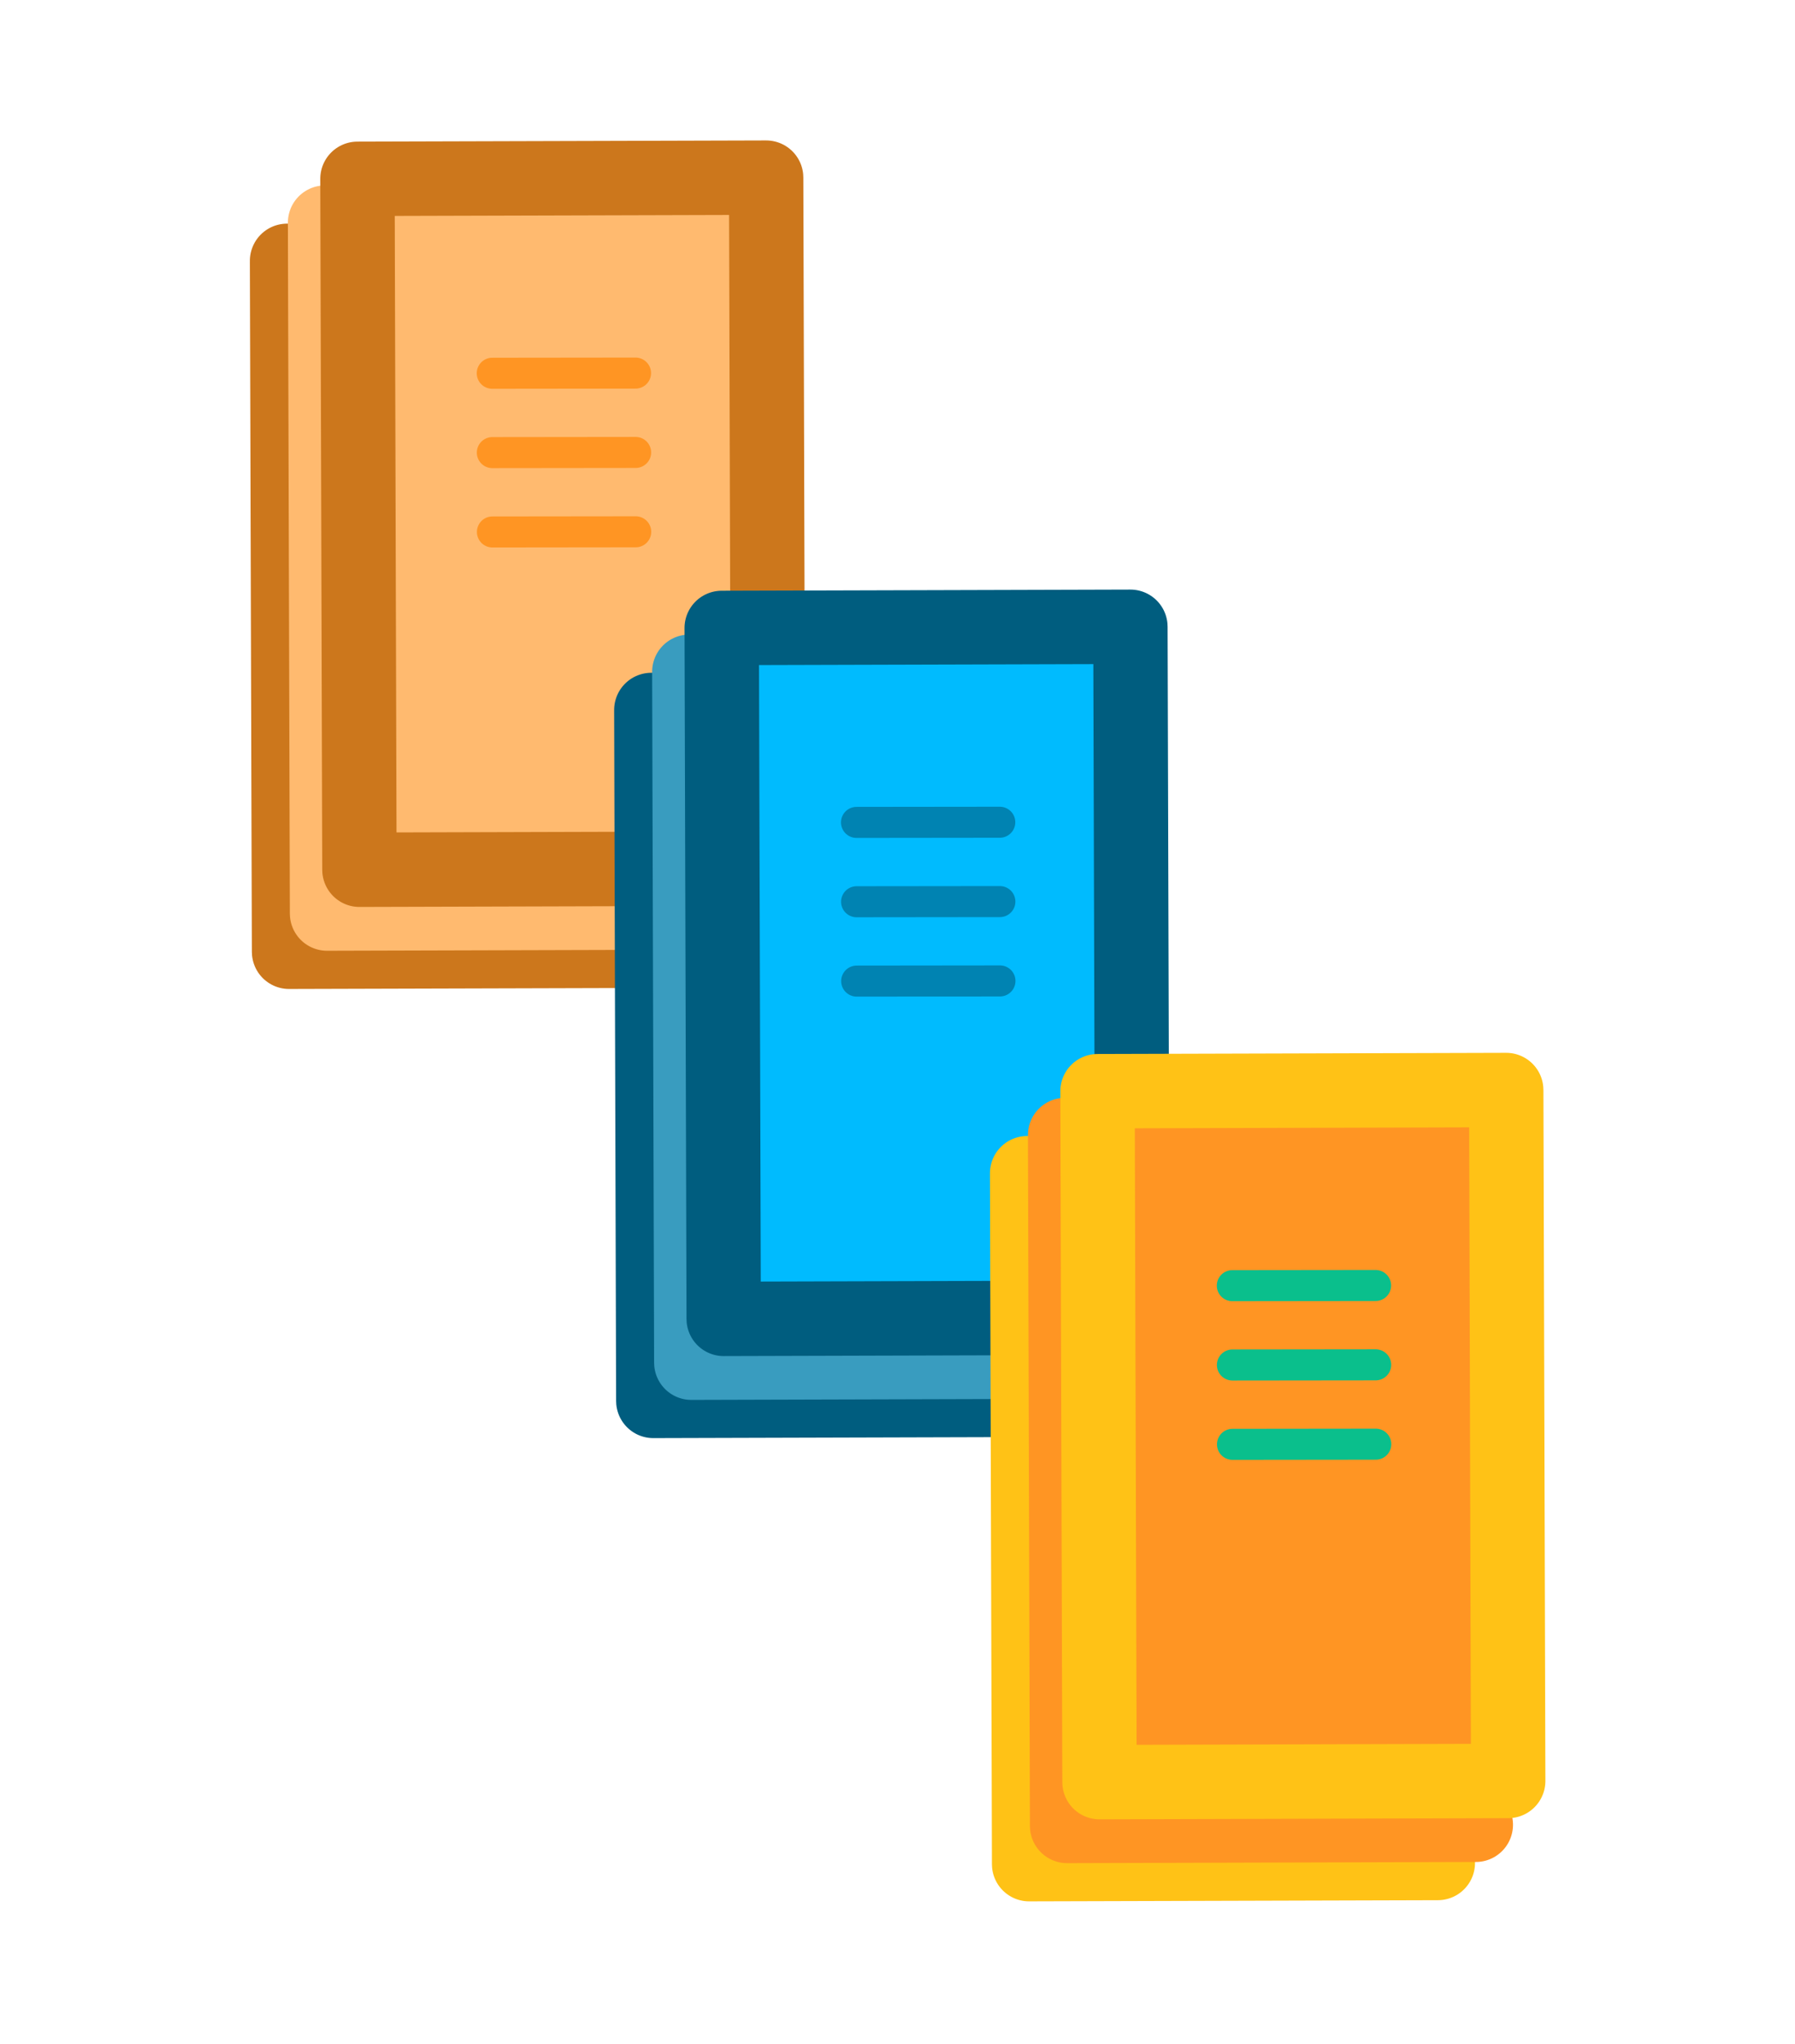
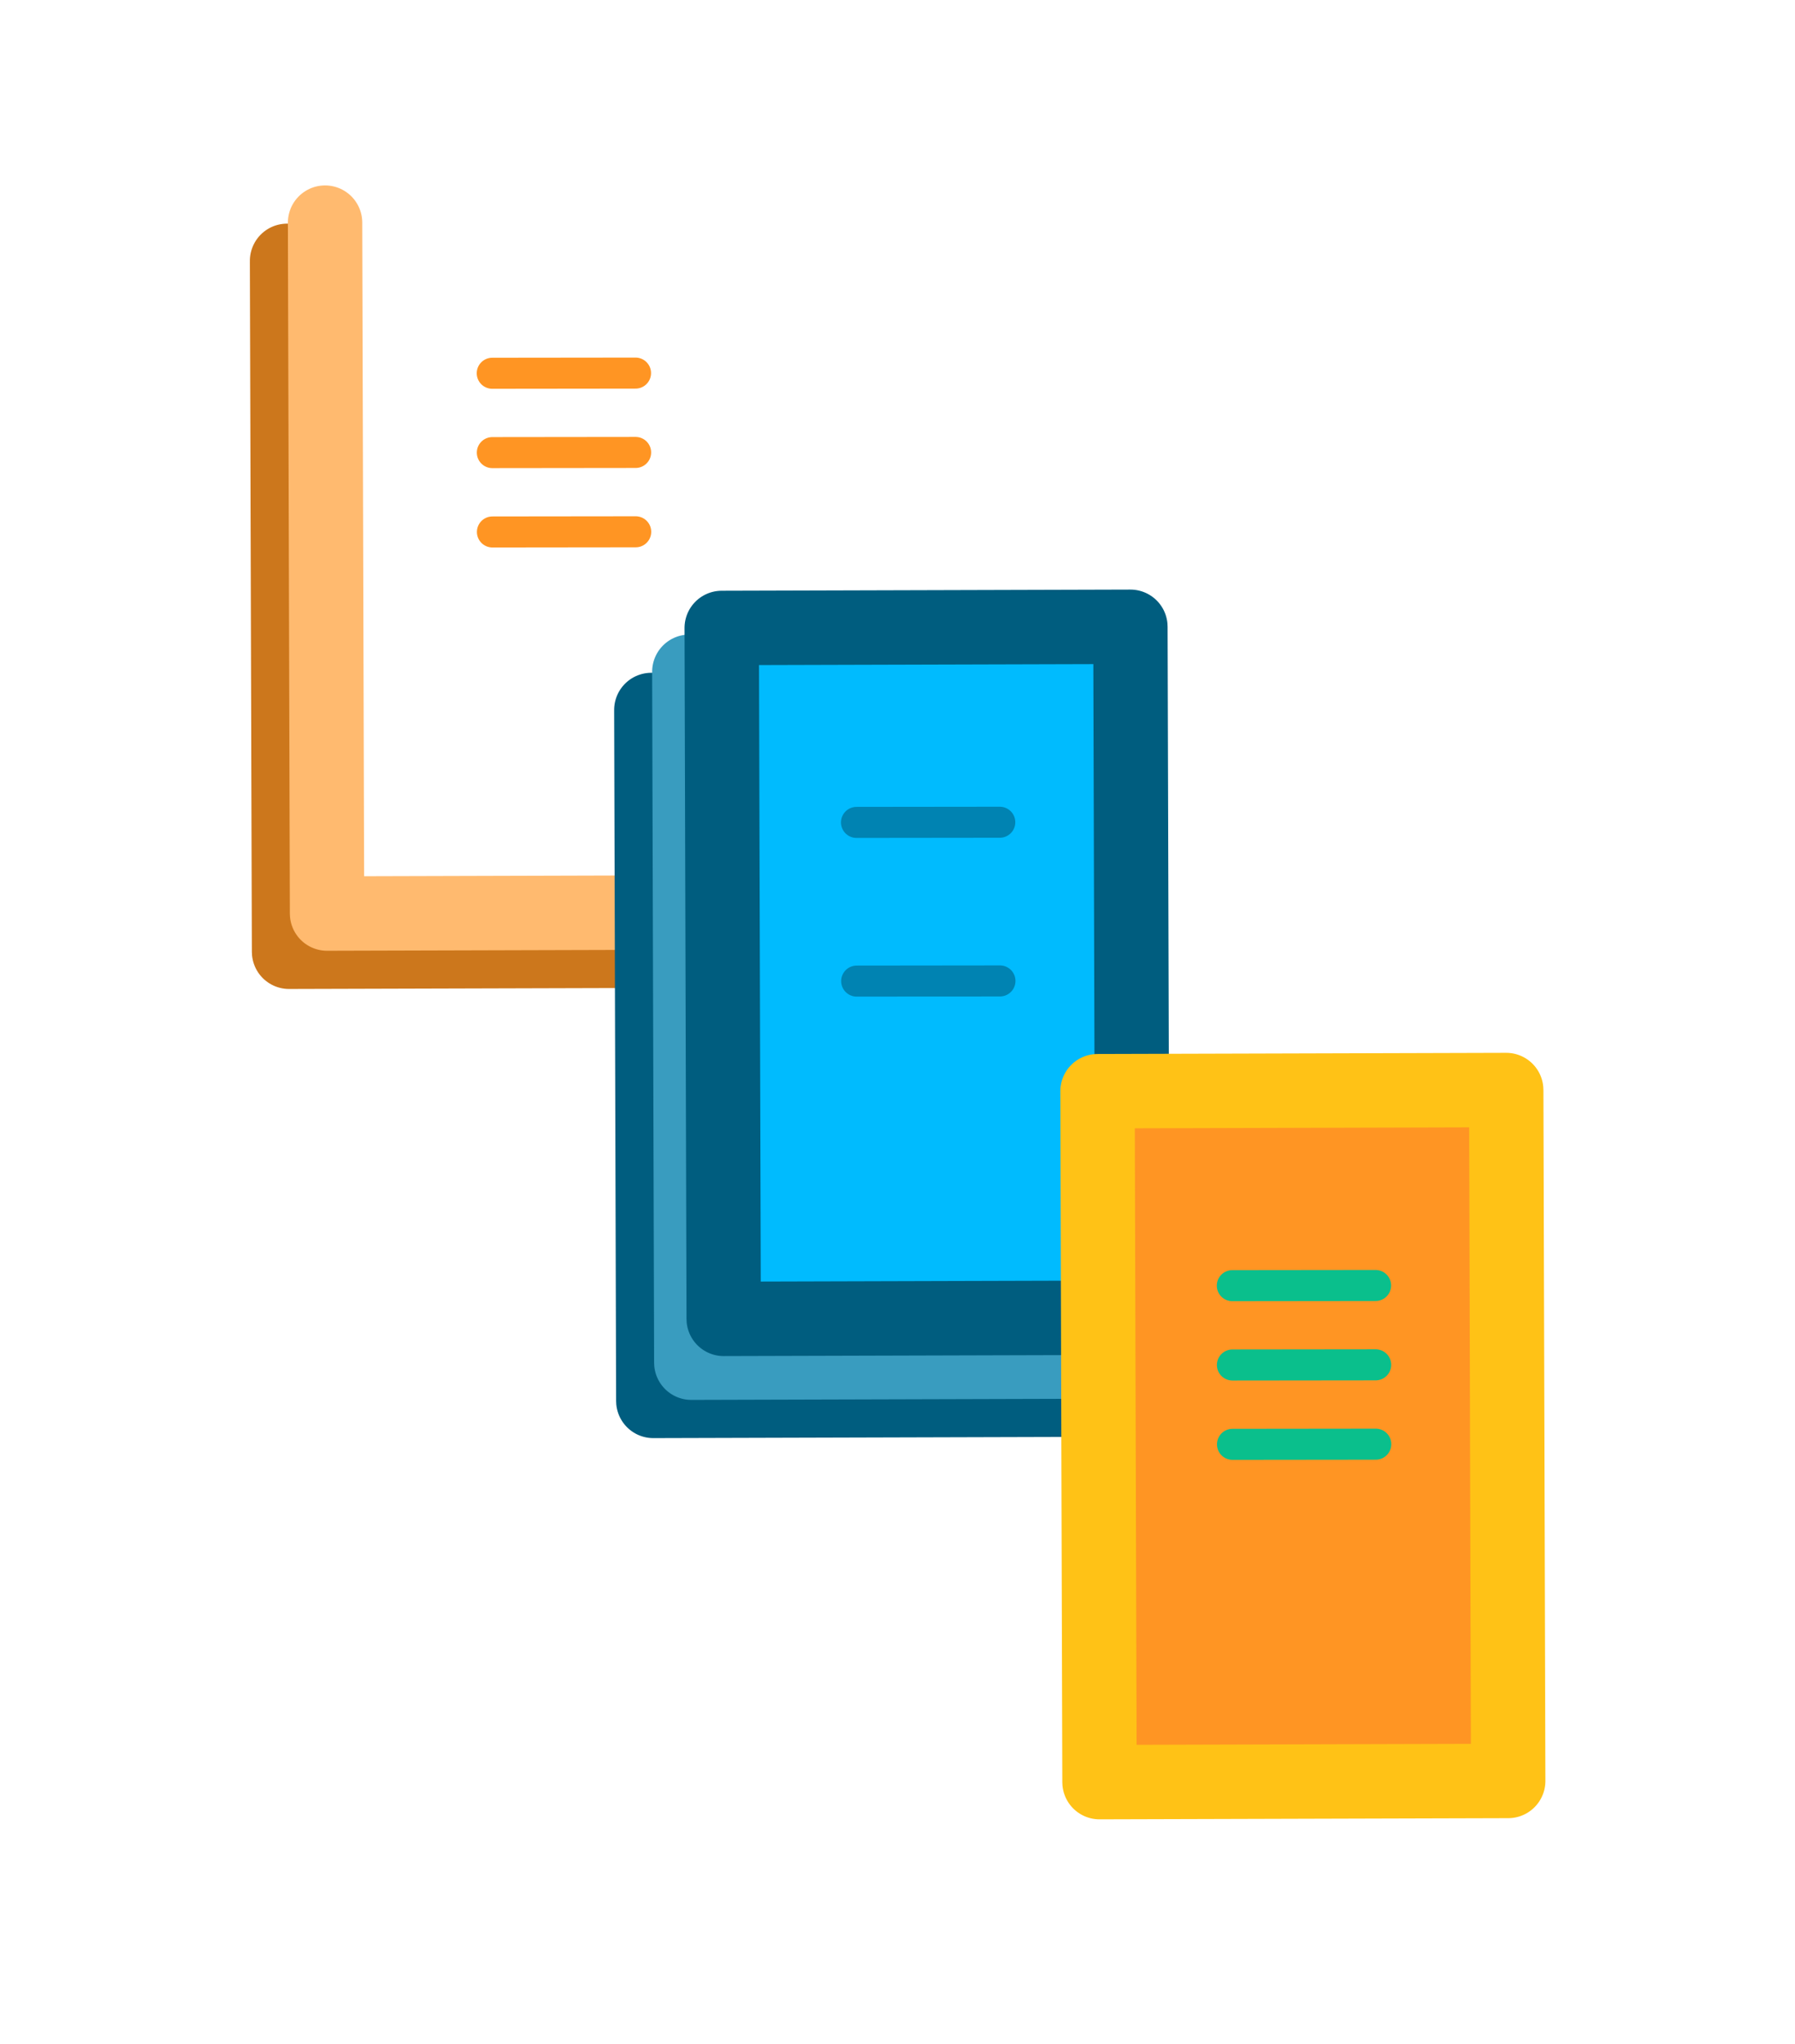
<svg xmlns="http://www.w3.org/2000/svg" xmlns:ns1="http://www.serif.com/" width="100%" height="100%" viewBox="0 0 290 330" version="1.1" xml:space="preserve" style="fill-rule:evenodd;clip-rule:evenodd;stroke-linecap:round;stroke-linejoin:round;stroke-miterlimit:10;">
  <g id="Cards" transform="matrix(-0.001,-0.35,0.35,-0.001,4.745,157.227)">
    <g transform="matrix(1,-4.33681e-19,4.33681e-19,1,-37.748,-32.598)">
      <path d="M47.567,341.148L47.567,152.492L366.294,152.492" style="fill:none;stroke:rgb(204,119,28);stroke-width:34.33px;" />
    </g>
    <g transform="matrix(1,-6.50521e-19,6.50521e-19,1,-20.168,-15.009)">
      <path d="M47.567,341.148L47.567,152.492L366.294,152.492" style="fill:none;stroke:rgb(255,186,111);stroke-width:34.33px;" />
    </g>
    <g transform="matrix(1,-4.33681e-19,4.33681e-19,1,13.706,15.05)">
-       <rect x="33.861" y="137.442" width="318.727" height="188.656" style="fill:rgb(255,186,111);stroke:rgb(204,119,28);stroke-width:34.33px;" />
-     </g>
+       </g>
    <g transform="matrix(-0.007,4.067,-4.067,-0.007,1109.25,-28.102)">
      <path d="M59.991,204.675L76.255,204.675" style="fill:none;stroke:rgb(255,149,35);stroke-width:3.52px;stroke-miterlimit:1.5;" />
      <g transform="matrix(1,0,0,1,0,18)">
        <path d="M59.991,204.675L76.255,204.675" style="fill:none;stroke:rgb(255,149,35);stroke-width:3.52px;stroke-miterlimit:1.5;" />
      </g>
      <g transform="matrix(1,0,0,1,0,9)">
        <path d="M59.991,204.675L76.255,204.675" style="fill:none;stroke:rgb(255,149,35);stroke-width:3.52px;stroke-miterlimit:1.5;" />
      </g>
    </g>
  </g>
  <g id="Cards1" ns1:id="Cards" transform="matrix(-0.001,-0.35,0.35,-0.001,63.594,229.744)">
    <g transform="matrix(1,-4.33681e-19,4.33681e-19,1,-37.748,-32.598)">
      <path d="M47.567,341.148L47.567,152.492L366.294,152.492" style="fill:none;stroke:rgb(0,93,127);stroke-width:34.33px;" />
    </g>
    <g transform="matrix(1,-6.50521e-19,6.50521e-19,1,-20.168,-15.009)">
      <path d="M47.567,341.148L47.567,152.492L366.294,152.492" style="fill:none;stroke:rgb(57,156,191);stroke-width:34.33px;" />
    </g>
    <g transform="matrix(1,-4.33681e-19,4.33681e-19,1,13.706,15.05)">
      <rect x="33.861" y="137.442" width="318.727" height="188.656" style="fill:rgb(0,187,254);stroke:rgb(0,93,127);stroke-width:34.33px;" />
    </g>
    <g transform="matrix(-0.007,4.067,-4.067,-0.007,1109.25,-28.102)">
      <path d="M59.991,204.675L76.255,204.675" style="fill:none;stroke:rgb(0,131,178);stroke-width:3.52px;stroke-miterlimit:1.5;" />
      <g transform="matrix(1,0,0,1,0,18)">
        <path d="M59.991,204.675L76.255,204.675" style="fill:none;stroke:rgb(0,131,178);stroke-width:3.52px;stroke-miterlimit:1.5;" />
      </g>
      <g transform="matrix(1,0,0,1,0,9)">
-         <path d="M59.991,204.675L76.255,204.675" style="fill:none;stroke:rgb(0,131,178);stroke-width:3.52px;stroke-miterlimit:1.5;" />
-       </g>
+         </g>
    </g>
  </g>
  <g id="Cards2" ns1:id="Cards" transform="matrix(-0.001,-0.35,0.35,-0.001,124.31,304.539)">
    <g transform="matrix(1,-4.33681e-19,4.33681e-19,1,-37.748,-32.598)">
-       <path d="M47.567,341.148L47.567,152.492L366.294,152.492" style="fill:none;stroke:rgb(255,194,22);stroke-width:34.33px;" />
-     </g>
+       </g>
    <g transform="matrix(1,-6.50521e-19,6.50521e-19,1,-20.168,-15.009)">
-       <path d="M47.567,341.148L47.567,152.492L366.294,152.492" style="fill:none;stroke:rgb(255,149,35);stroke-width:34.33px;" />
-     </g>
+       </g>
    <g transform="matrix(1,-4.33681e-19,4.33681e-19,1,13.706,15.05)">
      <rect x="33.861" y="137.442" width="318.727" height="188.656" style="fill:rgb(255,149,35);stroke:rgb(255,194,22);stroke-width:34.33px;" />
    </g>
    <g transform="matrix(-0.007,4.067,-4.067,-0.007,1109.25,-28.102)">
      <path d="M59.991,204.675L76.255,204.675" style="fill:none;stroke:rgb(10,191,140);stroke-width:3.52px;stroke-miterlimit:1.5;" />
      <g transform="matrix(1,0,0,1,0,18)">
        <path d="M59.991,204.675L76.255,204.675" style="fill:none;stroke:rgb(10,191,140);stroke-width:3.52px;stroke-miterlimit:1.5;" />
      </g>
      <g transform="matrix(1,0,0,1,0,9)">
        <path d="M59.991,204.675L76.255,204.675" style="fill:none;stroke:rgb(10,191,140);stroke-width:3.52px;stroke-miterlimit:1.5;" />
      </g>
    </g>
  </g>
</svg>